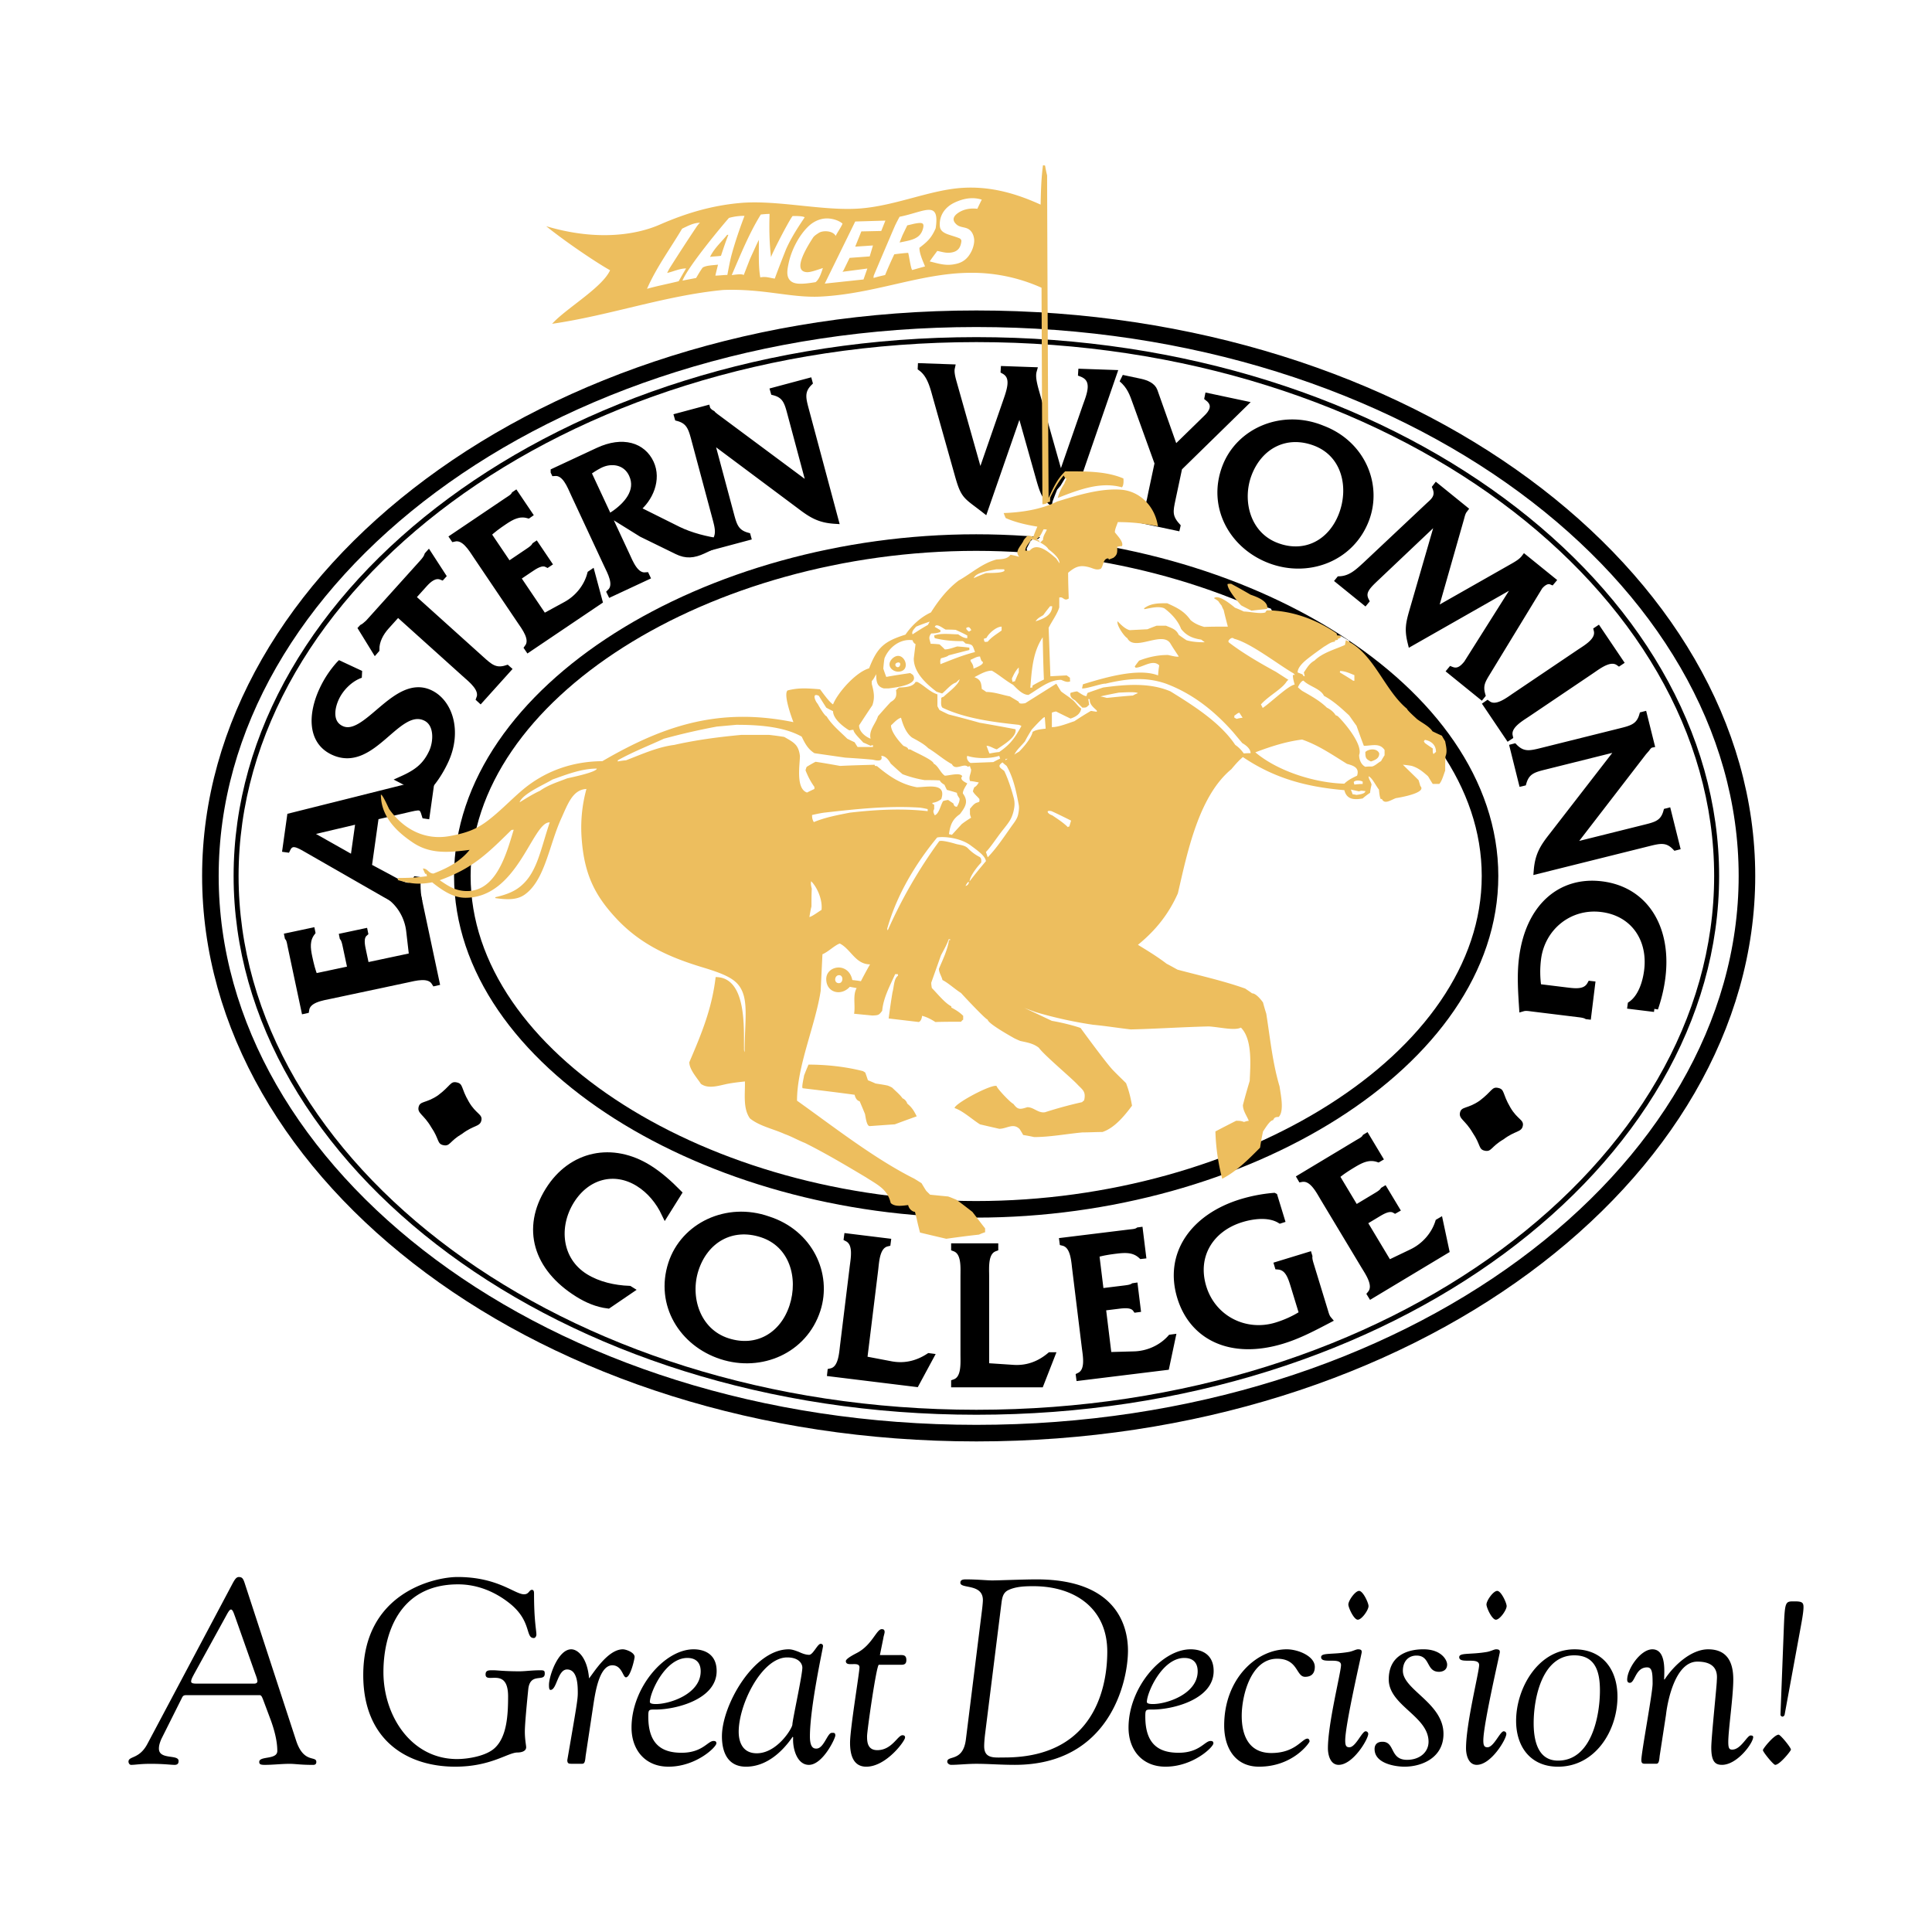
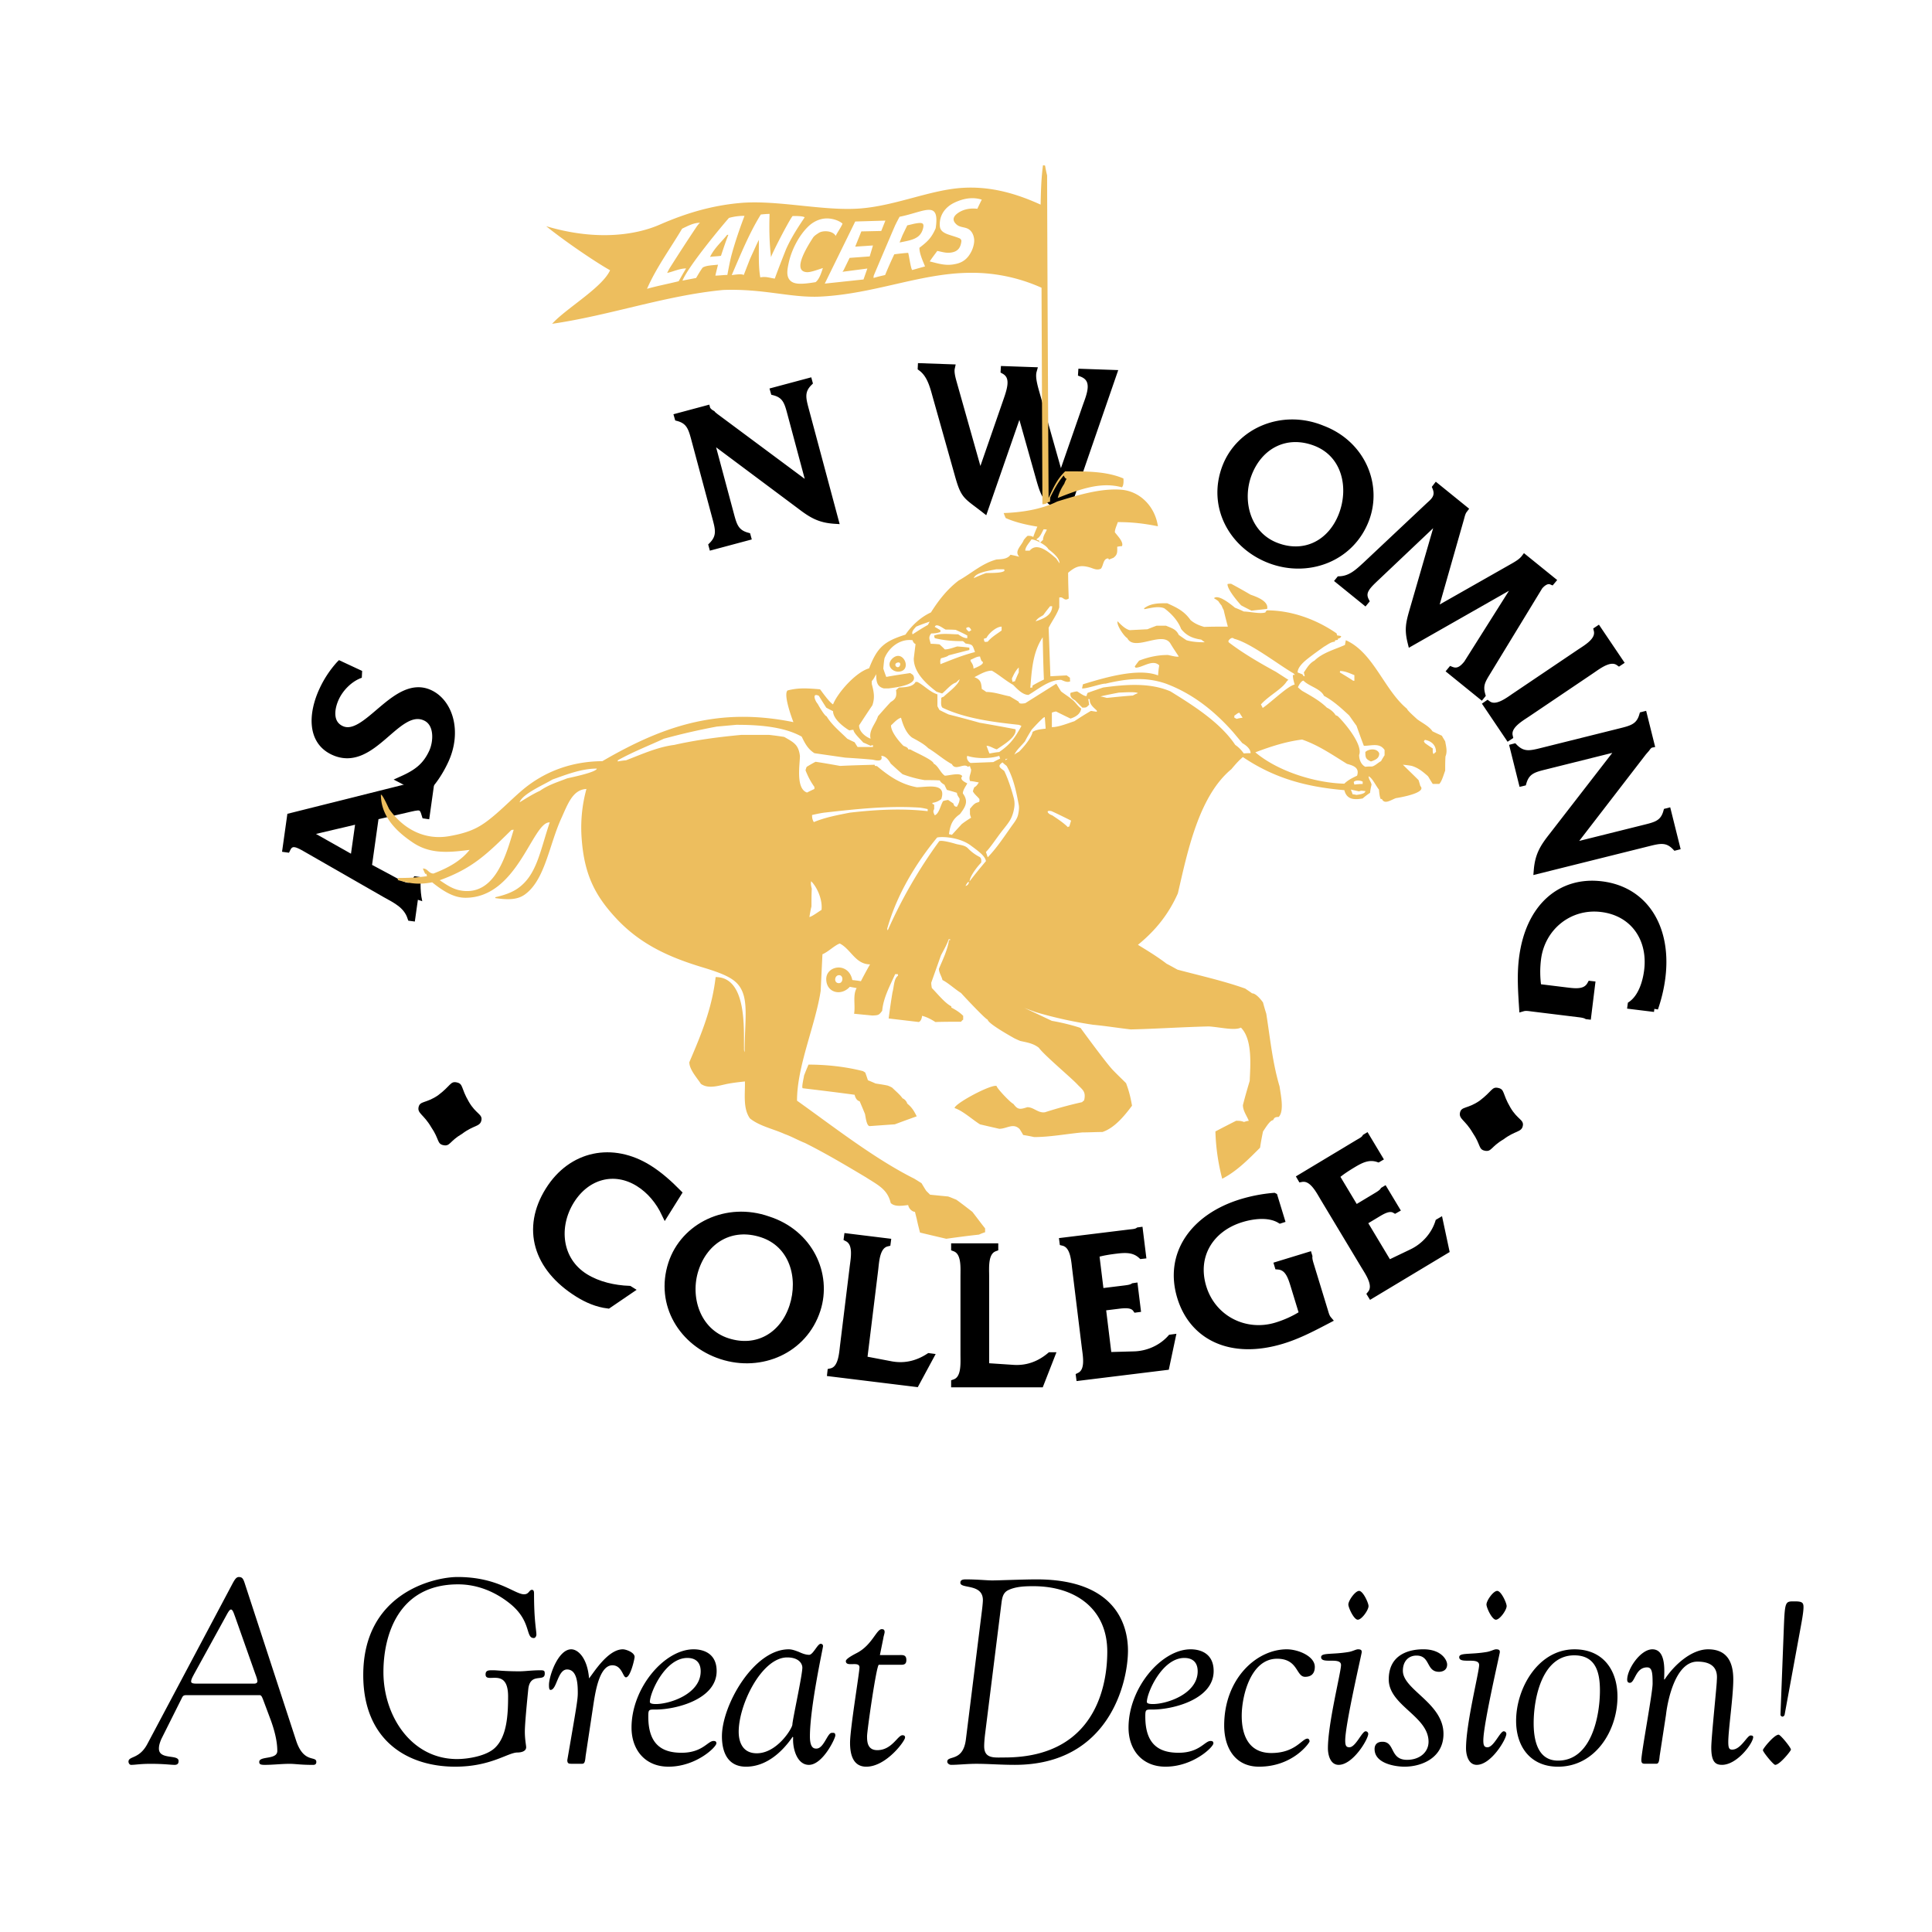
<svg xmlns="http://www.w3.org/2000/svg" width="2500" height="2500" viewBox="0 0 192.756 192.756">
  <path fill-rule="evenodd" clip-rule="evenodd" fill="#fff" d="M0 0h192.756v192.756H0V0z" />
  <path d="M46.128 87.393c0 18.371 24.592 33.262 51.266 33.262s51.266-14.891 51.266-33.262c0-18.369-24.592-33.261-51.266-33.261S46.128 69.023 46.128 87.393zm-25.137 0c0-29.76 33.208-55.591 76.421-55.591 43.215 0 76.881 25.831 76.881 55.591 0 29.761-33.666 55.591-76.881 55.591-43.213-.001-76.421-25.831-76.421-55.591z" fill-rule="evenodd" clip-rule="evenodd" fill="#fff" />
-   <path d="M46.128 87.393c0 18.371 24.592 33.262 51.266 33.262s51.266-14.891 51.266-33.262c0-18.369-24.592-33.261-51.266-33.261S46.128 69.023 46.128 87.393zm-25.137 0c0-29.76 33.208-55.591 76.421-55.591 43.215 0 76.881 25.831 76.881 55.591 0 29.761-33.666 55.591-76.881 55.591-43.213-.001-76.421-25.831-76.421-55.591z" fill="none" stroke="#000" stroke-width="1.653" stroke-miterlimit="2.613" />
-   <path d="M23.555 87.393c0-28.611 32.313-53.509 73.857-53.509 41.545 0 73.857 24.898 73.857 53.509s-32.312 53.509-73.857 53.509c-41.543-.001-73.857-24.898-73.857-53.509z" fill="none" stroke="#000" stroke-width=".496" stroke-miterlimit="2.613" />
-   <path d="M117.59 46.641l6.443-6.305-3.475-.738-.012.059c.998.772.338 1.627-.105 2.051l-3.244 3.169-2.074-5.855c-.17-.472-.736-.737-1.371-.873l-1.807-.384c.844.719 1.102 1.458 1.451 2.445l2.168 6-.625 2.938c-.197.932-.332 2.252-1.41 2.542l-.014.06 3.871.823.014-.06c-.857-.95-.73-1.545-.477-2.736l.667-3.136zM36.483 96.42l-.312-1.468c-.131-.615-.328-1.445.18-1.885l-.012-.059-2.104.447.012.06c.17.213.237.53.305.848l.502 2.362-3.691.785c-.254-.61-.422-1.301-.569-1.996-.194-.913-.288-1.744.296-2.511l-.012-.059-2.322.494.012.059c.194.229.227.574.298.913l1.35 6.351.06-.013c.162-1.093 1.636-1.281 2.549-1.476l7.481-1.59c.894-.189 2.337-.621 2.909.315l.06-.014-1.759-8.276-2.79-.34.013.06c1.083.807 1.792 2.087 1.951 3.422l.298 2.572-4.705.999zM41.076 59.6l1.222-1.357c.448-.498 1.067-1.032 1.771-.754l.041-.045-1.36-2.098-.04.045c-.086.278-.289.533-.52.789l-5.404 6.001c-.206.169-.383.364-.621.478l-.041.044 1.32 2.145.04-.046c-.017-.861.429-1.688 1.013-2.337l1.194-1.327 6.725 6.055c.679.611 1.861 1.511 1.469 2.523l.045.041 2.688-2.985-.046-.041c-1.187.378-1.761-.167-2.62-.94L41.076 59.6zM51.55 57.621l1.245-.839c.521-.352 1.216-.846 1.814-.539l.051-.034-1.203-1.783-.05.034c-.134.237-.403.419-.672.601l-2.001 1.35-2.112-3.129c.471-.464 1.048-.878 1.637-1.275.774-.522 1.509-.921 2.439-.666l.05-.035-1.328-1.967-.05.034c-.14.265-.448.424-.734.618l-5.383 3.63.034.05c1.073-.259 1.8 1.037 2.322 1.811l4.278 6.342c.51.757 1.451 1.935.797 2.815l.034.05 7.015-4.731-.729-2.714-.05.034c-.343 1.308-1.265 2.443-2.443 3.091l-2.272 1.239-2.689-3.987zM55.307 47.066l.026.055c1.101-.088 1.598 1.314 1.992 2.161l3.233 6.933c.387.828 1.149 2.128.365 2.897l.027.055 3.512-1.638-.026-.055c-1.092.106-1.607-1.288-2.002-2.134l-3.841-8.239c.388-.27.768-.515 1.181-.73 1.206-.63 2.707-.389 3.324.936.806 1.728-.586 3.206-1.954 4.113l2.9 1.803 3.539 1.731c.868.423 1.587.379 2.562-.075l1.692-.79c-1.357-.173-2.961-.589-4.18-1.185l-4.201-2.094c1.346-1.052 2.17-2.981 1.416-4.6-.78-1.673-2.723-2.335-5.188-1.186l-4.377 2.042z" fill-rule="evenodd" clip-rule="evenodd" stroke="#000" stroke-width=".736" stroke-miterlimit="2.613" />
  <path d="M70.817 43.699l9.008 6.725c1.162.887 1.942 1.371 3.46 1.468l-2.946-10.995c-.294-1.098-.504-1.882.357-2.743l-.016-.059-3.451.924.017.059c1.196.309 1.387 1.099 1.681 2.196l1.99 7.429-9.599-7.133-.379-.318a1.251 1.251 0 0 1-.426-.412l-.005-.019-2.862.767.017.059c1.176.314 1.386 1.099 1.68 2.196l2.096 7.82c.294 1.098.504 1.882-.372 2.768l.016.059 3.47-.929-.017-.061c-1.201-.329-1.392-1.118-1.686-2.215l-2.033-7.586zM131.912 42.815c-3.939-1.622-8.223.19-9.604 3.789-1.49 3.884.639 7.788 4.391 9.228 3.77 1.447 8.047-.128 9.529-3.993 1.311-3.409-.33-7.516-4.316-9.024zm-.654 1.313c2.992 1.15 3.729 4.496 2.666 7.263-1.084 2.821-3.729 4.219-6.607 3.113-2.973-1.141-3.801-4.589-2.783-7.241 1.097-2.86 3.786-4.261 6.724-3.135zM143.037 61.076l2.666-9.354c.084-.298.15-.637.355-.888l.012-.016-2.76-2.235-.037.048c.404.981-.279 1.472-.699 1.861l-6.25 5.88c-.814.749-1.535 1.445-2.67 1.492l-.039.048 2.57 2.082.039-.047c-.473-.931.199-1.537 1.104-2.395l6.389-6.053-2.762 9.538c-.338 1.19-.461 1.794-.156 3.032l10.848-6.175-5.256 8.328c-.434.536-.912.933-1.604.659l-.039.047 3.043 2.465.039-.048c-.273-.951-.008-1.442.498-2.259l5.229-8.584c.295-.363.773-.731 1.242-.535l.039-.046-2.729-2.209-.012.016c-.27.33-.635.557-1.029.786l-8.031 4.562zM151.213 69.451c-.758.51-1.934 1.451-2.805.814l-.049.034 2.154 3.197.051-.034c-.248-1.057 1.049-1.784 1.807-2.295l6.34-4.277c.758-.511 1.934-1.452 2.82-.826l.051-.034-2.156-3.196-.051.034c.26 1.074-1.047 1.784-1.82 2.306l-6.342 4.277zM161.801 74.499l-6.881 8.888c-.904 1.146-1.402 1.919-1.527 3.435l11.045-2.754c1.104-.274 1.891-.472 2.736.405l.059-.015-.863-3.464-.059.015c-.332 1.19-1.123 1.367-2.227 1.642l-7.461 1.86 7.299-9.473.326-.375c.121-.177.201-.28.418-.417l.02-.004-.717-2.875-.059.015c-.336 1.171-1.123 1.367-2.227 1.642l-7.854 1.959c-1.104.275-1.891.471-2.762-.42l-.059.015.869 3.485.059-.014c.35-1.196 1.143-1.372 2.244-1.647l7.621-1.903zM165.064 100.595c.35-1.02.6-2.053.73-3.12.598-4.874-1.678-8.649-6.008-9.18-4.047-.498-7.24 2.198-7.873 7.354-.201 1.631-.092 3.24.014 4.887.297-.086.615-.026.918.011l4.633.569c.301.036.623.076.854.207l.061.007.379-3.082-.062-.007c-.473.862-1.463.761-2.389.647l-2.9-.356a10.33 10.33 0 0 1-.039-2.847c.391-3.182 3.164-5.458 6.406-5.06 3.242.398 5.002 3.047 4.617 6.189-.15 1.229-.621 2.725-1.648 3.436l-.008.061 2.315.284z" fill-rule="evenodd" clip-rule="evenodd" stroke="#000" stroke-width=".736" stroke-miterlimit="2.613" />
  <path d="M67.626 119.03c-.882-.893-1.849-1.767-2.92-2.435-3.598-2.249-7.663-1.445-9.934 2.188-2.347 3.756-1.232 7.674 2.911 10.262.912.571 1.913 1 2.979 1.129l2.167-1.476-.053-.033c-1.5-.059-3.112-.407-4.429-1.23-2.703-1.688-3.021-5.084-1.409-7.665 1.59-2.545 4.382-3.265 6.805-1.751 1.159.724 2.041 1.812 2.621 3.028l1.262-2.017z" fill-rule="evenodd" clip-rule="evenodd" stroke="#000" stroke-width=".751" stroke-miterlimit="2.613" />
  <path d="M76.617 121.716c-4.101-1.441-8.367.633-9.582 4.372-1.311 4.035 1.067 7.899 4.965 9.164 3.917 1.273 8.191-.56 9.495-4.574 1.152-3.543-.738-7.639-4.878-8.962zm-.598 1.372c3.11 1.011 4.039 4.38 3.106 7.255-.954 2.932-3.573 4.496-6.564 3.524-3.091-1.005-4.118-4.472-3.223-7.228.965-2.972 3.629-4.542 6.681-3.551z" fill-rule="evenodd" clip-rule="evenodd" stroke="#000" stroke-width=".736" stroke-miterlimit="2.613" />
  <path d="M86.139 135.664l1.1-8.956c.112-.924.156-2.462 1.251-2.724l.008-.062-3.924-.482-.008.062c1 .519.692 2.003.577 2.948l-.95 7.745c-.114.924-.178 2.46-1.271 2.7l-.007.062 8.443 1.036 1.404-2.601-.062-.008c-1.133.736-2.403 1.061-3.79.807l-2.771-.527zM98.312 136.363v-9.023c0-.931-.145-2.463.91-2.856v-.062H95.27v.062c1.056.394.932 1.904.932 2.856v7.803c0 .931.125 2.463-.932 2.835v.062h8.508l1.076-2.753h-.062c-1.035.869-2.256 1.346-3.664 1.263l-2.816-.187zM109.945 130.405l1.52-.187c.637-.078 1.498-.204 1.898.351l.062-.008-.268-2.178-.062.009c-.23.152-.561.192-.889.233l-2.445.301-.469-3.821c.643-.205 1.359-.312 2.078-.401.945-.115 1.799-.138 2.525.523l.062-.007-.297-2.403-.061.008c-.25.176-.604.178-.953.221l-6.574.807.008.062c1.096.263 1.156 1.776 1.273 2.723l.949 7.743c.115.926.426 2.431-.578 2.929l.008.062 8.566-1.052.594-2.805-.061.008c-.918 1.03-2.281 1.636-3.652 1.679l-2.639.073-.595-4.87zM127.092 119.388a15.676 15.676 0 0 0-3.211.613c-4.789 1.465-7.363 5.151-6.062 9.406 1.217 3.978 5.053 5.835 10.119 4.286 1.604-.49 3.057-1.259 4.549-2.04-.203-.24-.281-.563-.371-.86l-1.391-4.552c-.092-.297-.188-.613-.162-.882l-.018-.06-3.029.927.018.06c1 .083 1.316 1.047 1.596 1.957l.871 2.85c-.812.53-1.727.939-2.637 1.218-3.127.956-6.398-.685-7.373-3.87-.975-3.187.764-5.926 3.852-6.869 1.207-.369 2.797-.552 3.887.11l.059-.019-.697-2.275zM136 121.911l1.312-.788c.549-.331 1.285-.796 1.877-.452l.055-.031-1.131-1.881-.053.032c-.15.233-.434.404-.717.575l-2.111 1.269-1.982-3.3c.502-.448 1.113-.838 1.734-1.212.816-.49 1.586-.856 2.52-.548l.053-.031-1.246-2.076-.053.032c-.156.263-.48.408-.781.589l-5.676 3.412.031.053c1.107-.207 1.779 1.152 2.268 1.969l4.02 6.687c.48.799 1.375 2.049.662 2.911l.033.054 7.396-4.445-.598-2.804-.053.031c-.418 1.314-1.418 2.422-2.654 3.02l-2.381 1.141-2.525-4.207z" fill-rule="evenodd" clip-rule="evenodd" stroke="#000" stroke-width=".751" stroke-miterlimit="2.613" />
  <path d="M41.762 110.456c-.136.635.511.721 1.261 2.006.819 1.197.569 1.656 1.206 1.791.685.146.593-.385 1.878-1.135 1.159-.88 1.784-.695 1.92-1.331.136-.637-.532-.626-1.244-1.852-.827-1.402-.537-1.801-1.222-1.946-.637-.136-.583.336-1.86 1.292-1.199.82-1.803.538-1.939 1.175zM145.664 111.007c-.135.637.512.723 1.262 2.008.82 1.197.568 1.656 1.205 1.79.686.146.594-.384 1.879-1.135 1.158-.879 1.783-.694 1.92-1.331.135-.636-.531-.625-1.244-1.851-.826-1.403-.537-1.802-1.223-1.948-.637-.135-.582.337-1.861 1.294-1.198.819-1.801.537-1.938 1.173zM41.989 87.573s-.128 1.167.14 2.341l-.842-.273.124-1.222.578-.846z" fill-rule="evenodd" clip-rule="evenodd" />
  <path d="M101.742 40.664l1.986 7.055c.598 2.112.742 2.015 2.562 3.358l4.766-13.802-3.121-.109-.004.061c1.562.603.836 2.222.432 3.365l-2.551 7.341-2.512-8.878c-.254-.902-.373-1.556-.232-2.059l-2.859-.1-.004.062c1.098.607.645 1.911.217 3.135l-2.643 7.623-2.692-9.535c-.107-.389-.288-1.025-.192-1.468l-2.96-.104-.003.061c.99.725 1.249 2.053 1.574 3.182l2.131 7.566c.597 2.112.784 1.977 2.583 3.38l3.522-10.134zM33.897 66.304a10.203 10.203 0 0 0-1.683 2.552c-1.046 2.243-1.269 5.027 1.048 6.108 3.899 1.817 6.333-4.749 9.202-3.411 1.288.6 1.175 2.473.687 3.521-.669 1.435-1.588 2.077-3.032 2.726l2.175 1.128c.875-.868 1.563-1.912 2.086-3.034 1.338-2.869.459-5.786-1.509-6.704-3.401-1.586-6.315 4.757-8.834 3.583-1.269-.592-1.056-2.104-.567-3.153.48-1.03 1.436-1.973 2.505-2.347l-2.078-.969z" fill-rule="evenodd" clip-rule="evenodd" stroke="#000" stroke-width=".736" stroke-miterlimit="2.613" />
-   <path d="M126.781 60.713l.297.491s-1.258.341-1.299.324c-.045-.017-.504-.23-.504-.23l.178-.781.756.025.572.171zM133.744 63.425l.83.478.303.888-2.82 1.442-.83-2.254 1.283-.492 1.234-.062zM102.807 53.987l.31-.277.432.082.31-.293.846-1.834.311-1.644.242-.629.213-.537.336-.391.439-.733.406-.417 5.377.775.342.49.156.748-6.72 2.093-.147 2.584 1.203 2.077-1.09.488-2.111-.603-1.1-.536-.13-.701.375-.742z" fill-rule="evenodd" clip-rule="evenodd" fill="#fff" />
  <path d="M37.433 81.427l2.985-.686c1.483-.345 1.727-.474 2.03.572l.061.009.579-4.12-.061-.008c-.744 1.063-1.919 1.267-3.129 1.568l-10.896 2.73-.446 3.176.059.008c.437-.922 1.227-.423 1.912-.039l7.907 4.533c1.083.603 2.16 1.103 2.579 2.351l.061.008.52-3.697-.061-.009c-.497.914-1.061.691-2.126.111l-2.686-1.442.712-5.065zm-1.569.375l-.557 3.958-4.784-2.701 5.341-1.257z" fill-rule="evenodd" clip-rule="evenodd" stroke="#000" stroke-width=".736" stroke-miterlimit="2.613" />
  <path d="M19.854 167.976c-.366 0-.784.025-.784-.21 0-.234.183-.522.287-.731l3.162-5.749c.157-.287.366-.705.523-.705.183 0 .287.392.418.731l2.012 5.696c.052.131.209.549.209.731 0 .131-.104.236-.313.236h-5.514v.001zm7.186 3.71c.497 1.385.627 2.352.627 3.005 0 .915-1.803.471-1.803 1.098 0 .239.156.292.549.292.836 0 1.672-.104 2.482-.104.549 0 1.098.104 2.195.104.157 0 .47.052.47-.292 0-.653-1.254.183-2.012-2.117l-5.122-15.678c-.157-.496-.261-.653-.601-.653-.235 0-.392.209-.653.706l-8.493 15.991c-.81 1.489-1.86 1.15-1.86 1.725 0 .104.079.318.266.318.418 0 .889-.104 1.934-.104 1.385 0 1.986.104 2.404.104.392 0 .392-.267.392-.396 0-.68-1.96-.078-1.96-1.228 0-.367.13-.68.235-.941l2.013-4.023c.104-.21.157-.366.444-.366h7.368c.184 0 .262.287.314.392l.811 2.167zm9.202-4.574c0 6.559 4.442 9.15 9.172 9.15 3.58 0 5.252-1.415 6.219-1.415.34 0 .862-.104.862-.522 0-.21-.131-.758-.131-1.568 0-.784.235-3.162.34-4.207.182-1.751 1.646-.68 1.646-1.567 0-.288-.053-.34-.444-.34-.862 0-1.489.104-2.09.104-1.542 0-2.195-.104-2.586-.104-.444 0-.784-.026-.784.418 0 .993 2.247-.81 2.247 2.195 0 1.881-.13 3.972-1.28 5.095-.836.837-2.691 1.15-3.815 1.15-4.547 0-7.343-4.286-7.343-8.676 0-3.605 1.438-8.754 7.448-8.754 1.881 0 3.632.705 5.095 1.855 2.274 1.776 1.595 3.502 2.457 3.502.183 0 .261-.235.261-.34 0-.444-.235-1.386-.235-4.051 0-.183 0-.418-.209-.418-.288 0-.288.444-.784.444-.94 0-2.613-1.725-6.637-1.725-2.354.002-9.409 1.596-9.409 9.774zm25.899-2.56c-1.516 0-2.953 2.404-3.371 2.9-.157-1.985-1.072-2.9-1.777-2.9-1.307 0-2.221 2.665-2.221 3.554 0 .313.026.497.157.497.627 0 .706-2.039 1.646-2.039 1.045 0 1.071 1.568 1.071 2.326 0 .68-.104 1.254-1.045 6.716 0 .396.209.365.523.365h.967c.261 0 .287-.287.339-.783l.81-5.357c.157-.94.549-3.684 1.855-3.684.967 0 1.045 1.201 1.358 1.201.444 0 .862-1.829.862-2.038.002-.445-.86-.758-1.174-.758zm.867 7.812c0 2.222 1.358 3.898 3.684 3.898 2.771 0 4.782-1.964 4.782-2.329 0-.184-.104-.236-.287-.236-.575 0-1.098 1.177-3.188 1.177-1.986 0-3.318-.862-3.318-3.606 0-.731.052-.706.731-.706 2.038 0 6.088-1.019 6.088-3.841 0-1.751-1.306-2.169-2.299-2.169-2.901 0-6.193 3.841-6.193 7.812zm5.566-6.95c.862 0 1.333.471 1.333 1.333 0 2.247-3.057 3.266-4.468 3.266-.418 0-.601-.078-.601-.209-.001-.914 1.515-4.39 3.736-4.39zm5.126 7.369c0-2.771 2.325-7.421 4.834-7.421 1.202 0 1.516.652 1.516 1.019 0 .758-.993 5.253-.993 5.671 0 .365-1.516 2.874-3.554 2.874-1.752 0-1.803-1.725-1.803-2.143zm-1.673.445c0 1.62.602 3.035 2.404 3.035 2.038 0 3.632-1.493 4.651-2.983l.052.053c-.078 1.071.366 2.748 1.568 2.748 1.385 0 2.639-2.644 2.639-2.932 0-.313-.183-.261-.366-.261-.418 0-.784 1.568-1.516 1.568-.183 0-.653.025-.653-1.203 0-2.952 1.307-8.832 1.307-9.015s-.13-.235-.235-.235c-.313 0-.758 1.098-1.15 1.098-.34 0-.679-.131-1.019-.287-.34-.131-.68-.262-1.02-.262-3.5 0-6.662 5.592-6.662 8.676zm15.761-8.102l.34-1.672c.026-.209.131-.496.131-.627 0-.262-.157-.287-.288-.287-.523 0-.967 1.594-2.482 2.378-.966.496-1.098.705-1.098.81 0 .653 1.359-.052 1.359.627 0 .523-.94 6.115-.94 7.526 0 1.097.261 2.382 1.62 2.382 1.985 0 3.867-2.565 3.867-2.905 0-.078 0-.234-.262-.234-.47 0-1.045 1.489-2.508 1.489-.993 0-1.02-.862-1.02-1.385 0-.549.94-7.134 1.176-7.134h2.013c.365 0 .731.053.731-.471 0-.548-.366-.497-.731-.497h-1.908zm12.103-4.99c.078-.574.105-1.202.705-1.489.758-.365 1.674-.392 2.51-.392 4.076 0 7.367 2.168 7.367 6.532 0 2.195-.469 10.557-10.242 10.557-1.02 0-2.039.157-2.039-1.124 0-.286.027-.705.105-1.332l1.594-12.752zm-3.528 13.431c-.288 2.246-1.855 1.541-1.855 2.194 0 .157.183.318.392.318.706 0 1.594-.104 2.509-.104 1.201 0 2.377.104 3.842.104 9.432 0 11.287-8.262 11.287-11.397 0-2.195-.914-7.107-9.119-7.107-1.307 0-3.789.104-4.416.104-.574 0-1.463-.104-2.665-.104-.445 0-.523.156-.523.34 0 .627 2.247.052 2.247 1.725 0 .13-.025.47-.078.914l-1.621 13.013zm16.231-1.203c0 2.222 1.359 3.898 3.686 3.898 2.77 0 4.781-1.964 4.781-2.329 0-.184-.104-.236-.287-.236-.576 0-1.098 1.177-3.188 1.177-1.986 0-3.318-.862-3.318-3.606 0-.731.051-.706.73-.706 2.039 0 6.088-1.019 6.088-3.841 0-1.751-1.305-2.169-2.299-2.169-2.9 0-6.193 3.841-6.193 7.812zm5.566-6.95c.863 0 1.332.471 1.332 1.333 0 2.247-3.057 3.266-4.467 3.266-.418 0-.602-.078-.602-.209.001-.914 1.516-4.39 3.737-4.39zm5.727 5.775c0-2.013.914-5.697 3.527-5.697 2.117 0 1.881 1.804 2.797 1.804.521 0 .967-.235.967-.993 0-1.071-1.674-1.751-2.797-1.751-3.031 0-6.244 2.953-6.244 7.604 0 2.194 1.07 4.106 3.475 4.106 3.424 0 5.043-2.408 5.043-2.513 0-.157-.078-.287-.209-.287-.549 0-1.201 1.437-3.605 1.437-2.222 0-2.954-1.723-2.954-3.71zm10.326 2.457c0-1.62 1.646-8.649 1.646-8.807 0-.13 0-.287-.367-.287-.209 0-.496.184-.914.262-1.672.287-2.77.052-2.77.522 0 .731 1.986-.053 1.986.784 0 .705-1.307 5.826-1.307 8.31 0 .652.234 1.65 1.07 1.65 1.438 0 2.953-2.565 2.953-3.088a.262.262 0 0 0-.262-.261c-.365 0-.992 1.594-1.619 1.594-.313 0-.416-.157-.416-.679zm2.326-13.406c0-.313-.549-1.516-.941-1.516s-1.072.968-1.072 1.358c0 .314.549 1.516.941 1.516s1.072-.966 1.072-1.358zm3.844 15.339c-1.75 0-1.176-1.803-2.455-1.803-.811 0-.785.653-.785.731 0 1.463 2.117 1.755 2.98 1.755 1.775 0 3.893-.919 3.893-3.271 0-3.083-4.051-4.39-4.051-6.298 0-.967.576-1.516 1.359-1.516 1.41 0 .941 1.62 2.248 1.62.262 0 .809-.104.809-.731 0-.418-.547-1.516-2.377-1.516-1.307 0-3.449.444-3.449 3.005 0 2.613 3.971 3.658 3.971 6.22-.001 1.046-.887 1.804-2.143 1.804zm7.609-1.933c0-1.62 1.646-8.649 1.646-8.807 0-.13 0-.287-.367-.287-.209 0-.496.184-.914.262-1.672.287-2.77.052-2.77.522 0 .731 1.986-.053 1.986.784 0 .705-1.307 5.826-1.307 8.31 0 .652.234 1.65 1.07 1.65 1.438 0 2.953-2.565 2.953-3.088a.262.262 0 0 0-.262-.261c-.365 0-.992 1.594-1.619 1.594-.31 0-.416-.157-.416-.679zm2.326-13.406c0-.313-.549-1.516-.941-1.516s-1.072.968-1.072 1.358c0 .314.549 1.516.941 1.516s1.072-.966 1.072-1.358zm5.125 16.023c3.711 0 5.932-3.584 5.932-6.981 0-2.69-1.463-4.729-4.285-4.729-3.633 0-5.828 3.894-5.828 7.134 0 2.612 1.463 4.576 4.181 4.576zm-2.429-4.342c0-2.482.836-6.768 4.051-6.768 2.115 0 2.561 1.646 2.561 3.501 0 2.535-.838 7.003-4.182 7.003-2.065 0-2.43-2.116-2.43-3.736zm19.916-4.364c0-1.776-.654-3.005-2.51-3.005-1.672 0-3.396 1.568-4.338 3.005h-.051c0-.653.262-3.005-1.176-3.005-1.176 0-2.51 1.96-2.51 3.031 0 .183.078.313.262.313.523 0 .549-1.542 1.725-1.542.496 0 .549.523.549 1.621 0 .939-1.123 6.846-1.123 7.63 0 .396.209.365.521.365h.967c.262 0 .287-.287.34-.783l.627-4.077c.184-1.619.994-5.33 3.137-5.33 2.273 0 1.934 1.62 1.934 1.959 0 .419-.549 5.618-.549 6.611 0 1.411.393 1.729 1.07 1.729 1.516 0 3.111-2.173 3.111-2.774 0-.13-.133-.157-.262-.157-.34 0-.967 1.411-1.83 1.411-.287 0-.393-.13-.393-.758.001-1.227.499-4.52.499-6.244zm4.183 8.523c.445 0 1.568-1.39 1.568-1.521 0-.209-1.045-1.489-1.229-1.489-.443 0-1.566 1.386-1.566 1.542.001.183 1.046 1.468 1.227 1.468zm2.483-13.41c.105-.601.34-1.75.34-2.325 0-.443-.131-.575-.861-.575-.941 0-.994-.077-1.098 2.562l-.34 8.779c0 .026.104.157.184.157.156 0 .234-.157.234-.209l1.541-8.389z" fill-rule="evenodd" clip-rule="evenodd" />
  <path d="M89.753 24.194l.288-.725.478-.987c.266-.047.599-.152.914-.201.559-.085.803-.05.659.511-.27 1.042-1.13 1.16-2.339 1.402zM70.84 25.632c.461-.922 1.091-1.43 1.711-2.205h.117c-.266.679-.501 1.387-.737 2.095-.382.059-.737.051-1.091.11zm21.921.45c.206-.324.516-.722.752-1.047.501.096.87.24 1.397.159.656-.1.931-.484 1.007-1.117.016-.13-.079-.254-.177-.296-.933-.392-1.922-.415-1.975-1.244-.067-1.058.536-1.886 1.474-2.326.964-.453 1.858-.559 2.713-.295-.146.295-.293.59-.441.915-.621-.077-1.278.012-1.83.353-.577.359-.763.793-.201 1.25.302.245.73.216 1.064.378.333.159.572.509.64.998.059.409-.094.927-.264 1.269-.304.608-.726 1.041-1.433 1.224-1.031.27-1.738.026-2.726-.221zm-5.606 1.652c0-.088 0-.177.03-.266a832.7 832.7 0 0 1 2.124-4.986c.148-.295.295-.589.443-.855 2.503-.5 4.03-1.725 3.6 1.151-.428.98-.828 1.334-1.623 1.946 0 .591.354 1.328.562 1.859-.443.119-.857.237-1.271.355-.146-.06-.323-1.447-.411-1.711-.473.029-.945.088-1.387.146a42.608 42.608 0 0 0-.915 2.067c-.384.087-.768.176-1.152.294zm-11.299-.059c-.212-1.134-.124-2.572-.148-3.746-.296.618-.59 1.268-.885 1.917l-.62 1.594c-.226-.148-.854-.03-1.198.005.892-2.054 1.726-4.144 2.902-6.043.265-.03.607-.06.873-.06-.047 1.471-.024 2.878.147 4.335-.051-.108 1.787-3.693 2.153-4.126.236 0 1.052-.011 1.2.136-.709 1.064-1.337 2.016-1.858 3.186-.384.974-.768 1.948-1.122 2.922-.475-.056-.861-.237-1.444-.12zM68.089 28c.605-1.472 3.922-5.441 4.639-6.258a5.618 5.618 0 0 1 1.551-.207c-.501 1.328-.99 2.748-1.345 4.104-.147.62-.248 1.172-.367 1.793-.413 0-.814.066-1.196.066.088-.383.178-.738.266-1.092-.443.06-1.18.06-1.535.295-.236.324-.442.678-.649 1.033-.443.089-.952.178-1.364.266zm12.546-5.398c.446-.434 1.045-.758 1.716-.804.591-.04 1.305.164 1.706.509-.09.294-.577.973-.679 1.238-.265-.53-1.271-.594-1.711-.294-.209.143-.424.262-.56.472-1.254 1.934-1.74 3.322-.652 3.428.362.035.901-.163 1.644-.41-.148.442-.342 1.112-.726 1.408-1.496.249-2.292.254-2.656-.312-.261-.406-.166-.981-.022-1.637.264-1.215.981-2.67 1.94-3.598zm1.652 5.693l3.039-6.195 3.009-.089-.412 1.033-1.987.044-.611 1.521 1.771-.119-.325 1.092-2.006.147-.589 1.21-.119.177 2.479-.325-.384 1.092-3.865.412zm-17.732.521c.895-2.078 2.348-4.053 3.498-6 .56-.265 1.138-.59 1.788-.59-.118.087-.24.256-.329.375a192.372 192.372 0 0 0-2.685 4.13c-.09.147-.177.325-.266.501.619-.134 1.243-.45 1.892-.45-.236.382-.505.863-.742 1.276-1.06.266-2.124.463-3.156.758zm39.447 21.49l-.088-21.598a16.935 16.935 0 0 0-7.387-1.486c-4.808.095-9.325 2.092-14.63 2.367-2.976.154-5.668-.805-9.743-.659-5.793.554-11.278 2.535-17.069 3.376 1.375-1.527 4.981-3.588 5.783-5.341-1.483-.833-4.495-2.881-6.374-4.396 5.208 1.551 9.135.801 11.313-.15 2.829-1.236 5.377-1.929 8.048-2.167 3.657-.328 8.265.819 11.905.552 3.594-.262 7.1-1.89 10.333-2.065 2.22-.121 4.646.268 7.729 1.677.029-1.297.061-2.625.236-3.924.059 0 .117 0 .207.03.059.324.119.649.205.973.031 10.711.09 21.449.148 32.189.469-.987.801-1.831 1.652-2.656 1.895 0 4.047-.048 5.812.708.029.265.029.708-.148.884-2.043-.569-4.094.144-6.402 1.063.148-.56.354-.973.65-1.416.059-.177.146-.355.236-.501-.148 0-.236-.236-.295-.324-.562.648-.945 1.387-1.33 2.153-.029.147-.029.295-.029.472-.295.001-.278.239-.762.239zm-.178 3.805c-.059-.03-.117-.06-.146-.06v-.118c-.09-.03-.178-.06-.236-.06v-.116c.324-.148.502-.62.678-.945.09 0 .207 0 .324.029-.146.355-.383.621-.383 1.033a.953.953 0 0 0-.237.237zm1.889 2.094c-.119-.175-.236-.325-.324-.472-.65-.562-1.889-1.711-2.654-.797h-.443c0-.384.412-.796.619-1.121.412 0 1.504.59 1.682.973.382.296 1.12.857 1.12 1.417zm-8.555 1.476c.176-.591 1.709-.768 2.24-.884h.797c0 .029 0 .088.029.146-.266.266-1.475.207-1.857.237a14.1 14.1 0 0 0-1.209.501zm27.703 3.246c-.355-.178-.709-.354-1.033-.532-.203-.219-1.395-1.569-1.357-2.124.119-.03.236-.03.354-.03a61.2 61.2 0 0 1 1.947 1.092c.502.177 1.83.62 1.652 1.416-.529.059-1.063.118-1.563.178zm-21.539 1.061c.207-.325.443-.414.768-.62.207-.294.443-.59.678-.885h.207c0 .916-.914 1.269-1.653 1.505zm-6.638 1.032c-.265-.176-.472-.442 0-.442.091.089.207.176.207.325a.5.5 0 0 0-.207.117zm-5.634.267c-.141-.28.178-.558.353-.767a18.76 18.76 0 0 1 1.358-.502c-.059.088-.118.206-.178.325-.53.294-1.032.619-1.533.944zm7.317.766c-.061-.029-.117-.029-.148-.029-.027-.118-.059-.207-.059-.295l.266-.088c.207-.442.973-1.121 1.506-1.121v.383c-.475.354-1.004.649-1.389 1.121-.059 0-.117 0-.176.029zm-4.544 2.213c0-.236-.06-.325.06-.59.207-.059.62-.147.766-.295.68-.177 1.357-.354 2.064-.531v-.235c-.411-.059-.825-.09-1.208-.119-.414.119-.827.295-1.24.295-.176-.176-.354-.354-.531-.502a8.725 8.725 0 0 0-.883-.058c-.089-.443-.267-.621.058-1.033.324 0 .618-.03.915-.147v-.177c-.208-.12-.384-.237-.562-.326.147-.443.857.178 1.092.266.324 0 .649 0 1.003.029.384.176.768.354 1.149.561v.266c-.352 0-.647-.208-.912-.383-.708 0-1.711-.148-2.39.118 0 .089.029.177.058.266.974.236 1.83.296 2.804.296.089.058.177.146.266.235.737.117.679.117.944.855-1.181.294-2.332.766-3.453 1.209zm-4.485 0c.038-.151.354-.236.442-.118.074.097.024.271-.059.354-.165.165-.437-.016-.383-.236zm7.789.443c0-.355-.148-.502-.294-.768v-.118c.326-.118.589-.324.945-.324.029.147.088.295.146.442.531.266-.59.679-.797.768zm-7.537-1.272c.426-.01.754.433.778.852.021.349-.168.68-.685.722-.442.035-.933-.288-.938-.719-.005-.404.45-.847.845-.855zm45.42 2.481c-.441-.294-.885-.56-1.328-.826 0-.059 0-.118.031-.147.471 0 .973.236 1.414.414v.56l-.117-.001zm-33.989.119c-.029-.119-.059-.237-.059-.354.207-.442.354-.767.68-1.091v.5c-.148.297-.266.59-.385.885a.554.554 0 0 0-.236.06zm1.772.589c.146-1.741.234-3.541 1.238-5.045.029 1.387.059 2.804.119 4.219-.385.177-.768.385-1.123.59-.027.059-.027.118-.027.207-.09 0-.148 0-.207.029zm7.641 1.004c-.234-.06-.441-.118-.648-.147.619-.148 1.238-.266 1.857-.385.295 0 1.713-.115 1.889.06-.176.06-.354.147-.502.235-.885.06-1.743.149-2.596.237zm15.546 1.002c-.057-.117-.117-.235-.176-.353.783-.873 2.043-1.497 2.537-2.242a.704.704 0 0 1 .207-.207l-1.238-.797c-1.564-.855-3.305-1.858-4.721-2.95-.029-.059-.029-.117-.029-.148.117-.176.354-.412.561-.206 1.652.413 4.361 2.542 5.93 3.452l.146.148c-.088 0-.146 0-.207.03 0 .324.09.618.178.942-.65.101-2.389 1.801-3.188 2.331zm-2.595 1.092c-.086-.059-.176-.089-.234-.119V71.4c.207-.118.266-.236.5-.296.09.148.207.324.326.5-.207.031-.415.062-.592.12zm-37.823 2.803a9.5 9.5 0 0 1-.296-.473 15.513 15.513 0 0 1-.737-.354c-.708-.708-1.533-1.357-2.065-2.242-.177 0-.797-1.062-.885-1.24-.236-.236-.619-1.15.117-.797.237.384.473.768.74 1.181.205.118.441.235.678.354 0 .767 1.032 1.564 1.623 1.919.118-.03.266-.06.413-.06 0 .324.767 1.003.973 1.268.237.089.473.207.737.325a.562.562 0 0 1 .237-.059v.177l-1.535.001zm13.159.649c-.119-.266-.207-.53-.295-.767.354 0 .678.267 1.031.354.475-.354 2.037-1.209 1.859-2.007a186.38 186.38 0 0 0-3.57-.647 114.364 114.364 0 0 0-3.097-.827c-.325-.147-.619-.296-.915-.444-.087-.147-.146-.265-.207-.381v-1.181c-.766-.237-1.355-.916-2.005-1.24h-.178c-.266.531-1.15.531-1.652.56a2.51 2.51 0 0 0-.294.266c.087.62-.03.885-.532 1.181-.442.472-.855.943-1.269 1.416-.236.766-.943 1.387-.738 2.242-.531-.206-1.15-.708-1.15-1.328.442-.678.886-1.356 1.327-2.006.266-.767.148-1.356-.059-2.125v-.295c.207-.207.295-.443.443-.678 0 .707.059 1.238.768 1.415h.472c.561-.088 3.098-.324 2.418-1.356-.088-.059-.177-.12-.266-.177-.796.118-1.592.237-2.389.384-.119-.295-.207-.562-.296-.826.03-.355.06-.708.119-1.033.442-1.091 1.563-1.977 2.803-1.8.028.148.147.325.294.383-.058.474-.118.945-.176 1.446 0 1.417 1.268 2.538 2.271 3.306.176.058.354.118.561.176.413-.324.885-.944 1.387-1.091.118-.119.236-.235.354-.325-.088.561-1.21 1.357-1.593 1.741-.089.03-.177.058-.236.118 0 .295-.088.767.118.974 2.272 1.091 5.132 1.445 7.613 1.711.088.03.176.059.264.118-.697 1.279-1.135 1.842-2.213 2.596-.322.029-.648.088-.972.147zm44.314.059c-.117-.118-.088-.384-.088-.56-.266-.178-.531-.355-.768-.532a.602.602 0 0 1-.117-.177c.029-.058.059-.118.117-.146.648.118 1.092.53 1.092 1.208a.784.784 0 0 0-.236.207zm-41.836.059c.236-.501.707-.886 1.062-1.328.205-.413.441-.797.678-1.18.354-.384.707-.767 1.092-1.121a.477.477 0 0 1 .207-.119l.088 1.15c-.441.059-.943.089-1.299.325-.146.649-.885 1.505-1.357 1.975-.176.091-.322.18-.471.298zm-.885.561v-.119c.059-.031.148-.031.234-.031a.692.692 0 0 0-.234.15zm36.467.118c-.502-.237-.561-.354-.561-.945.352-.353 1.209-.383 1.387.147 0 .503-.414.65-.826.798zm-39.948.147c-.236-.118-.442-.442-.327-.708.916.293 2.244.293 3.188 0 .031.089.061.177.09.266-.236.119-.473.235-.68.354-.766.03-1.534.058-2.271.088zm39.388.383c-.414-.206-.621-.707-.621-1.179.414-1.033-1.504-3.275-2.123-3.865-.088-.059-.178-.088-.238-.117-.146-.296-.588-.621-.855-.738-.678-.679-1.65-1.211-2.477-1.683-.146-.117-.295-.236-.414-.354.061-.146.312-.641.553-.661.553.57 1.719.8 2.045 1.516.945.502 1.74 1.241 2.508 1.948.236.324.471.678.738 1.032.234.649.471 1.328.736 2.006.797 0 1.564-.325 2.066.414v.531a8.927 8.927 0 0 0-.355.59c-.295.146-.561.443-.885.53-.237.001-.473.001-.678.03zm-10.977-1.445c1.564-.589 3.045-1.069 4.666-1.275 1.633.563 3.025 1.526 4.48 2.427.648.177 1.268.382 1.004 1.18-.502.237-.916.443-1.27.796-2.788-.067-6.552-1.166-8.88-3.128zm9.883 3.216c-.029-.089-.059-.179-.059-.266.207-.207.65-.147.887-.028v.235c-.297 0-.56.03-.828.059zm.209 1.033c-.148-.03-.268-.059-.385-.059a6.612 6.612 0 0 0-.178-.472c.266.058.531.118.826.177.266-.119.326-.03.621-.03.001.295-.677.354-.884.384zm-83.497.738c.287-.86 2.561-1.817 3.274-2.272 1.417-.501 2.893-1.091 4.426-1.091 0 .354-2.567.884-2.951.973-.938.367-1.89.65-2.715 1.24-.706.323-1.355.737-2.034 1.15zm41.423 1.297c-.117-.235-.207-.383-.058-.619v-.442l-.177-.088v-.09c.354-.058.621-.176.885-.382.56-1.683-1.416-1.181-2.449-1.181-1.593-.294-2.745-1.091-3.953-2.095-.089-.03-.148-.03-.208-.03-.03-.058-.03-.087-.03-.117-1.151.03-2.301.059-3.452.117-.825-.146-1.652-.295-2.449-.413-.295.148-.589.326-.884.501-.06.119-.089.237-.119.354.236.59.502 1.122.886 1.652v.207c-.265.118-.501.236-.737.354-1.15-.383-.708-2.831-.708-3.658-.147-1.121-.59-1.328-1.563-1.888a30.927 30.927 0 0 0-1.535-.207h-2.714c-2.243.207-4.514.502-6.727 1.003-1.651.207-3.275.945-4.809 1.535a6.69 6.69 0 0 0-.827.118v-.118c1.475-.827 3.07-1.447 4.603-2.154a65.457 65.457 0 0 1 5.281-1.21l1.947-.177c2.065 0 4.691.147 6.521 1.181.325.678.619 1.239 1.269 1.651 1.004.148 2.035.295 3.068.442.914.06 1.829.117 2.773.208.354.088 1.032.235.827-.384.441 0 .737.413.943.768.383.354.768.708 1.181 1.062.707.266 1.475.472 2.212.591.502 0 1.002 0 1.504.029.089.207.295.324.472.442.06.148.149.325.236.502.326.089.648.177 1.003.295 0 .237.177.413.266.59 0 .295-.118.531-.266.797-.235 0-.296-.118-.355-.325a81.087 81.087 0 0 1-.528-.354c-.178.03-.356.06-.502.119-.266.442-.384 1.238-.827 1.414zm-12.066.679c-.148-.237-.177-.443-.177-.708.382-.088.798-.178 1.209-.236 3.156-.354 6.344-.708 9.53-.501.266.029.531.088.796.147v.207c-2.538-.296-5.222-.147-7.759.147-1.21.236-2.479.472-3.599.944zm25.343.502c-.441-.443-1.033-.827-1.564-1.182-.412-.117-.736-.56-.059-.412.648.295 1.299.62 1.947.943-.059.178-.115.383-.178.59a.225.225 0 0 0-.146.061zm-11.565.766c-.119-.028-.207-.059-.296-.059.119-.885.325-1.475 1.092-2.005.561-.738.884-1.269.295-2.066 0-.354.296-.708.44-1.003-.175-.088-.824-.383-.5-.708-.207-.413-1.328-.059-1.741-.059-.442-.295-.649-.975-1.12-1.209 0-.354-2.036-1.21-2.272-1.387-.088-.03-.176-.03-.265-.03 0-.207-.354-.294-.473-.354-.443-.442-1.239-1.387-1.239-2.036.324-.295.619-.649 1.002-.768.177.68.501 1.535 1.092 1.978.531.295 1.181.619 1.621 1.062.828.501 1.536 1.151 2.362 1.594.354.707 1.18-.149 1.593.264.06-.029.117-.059.208-.059.028.09.058.207.116.326 0 .441-.265.678-.116 1.149.293.029.588.088.885.148-.119.177-.238.383-.445.472a1.787 1.787 0 0 0-.146.414c.146.295.443.502.65.767 0 .298.045.267-.264.364-.279.088-.49.393-.68.61v.531c.028.117.058.236.116.354-.324.206-.648.414-.943.648l-.972 1.062zm3.569 2.242l-.176-.53c.406-.407.918-1.179 1.41-1.837.436-.58.861-1.041 1.098-1.526.17-.354.275-.751.324-1.121.043-.323.016-.63-.059-.915-.225-.847-.561-1.888-.945-2.684-.412-.326-.738-.473-.176-.856.117.118.266.236.412.353.68 1.181.967 2.58 1.211 3.895.053.292.006.627-.061.944-.092.449-.404.82-.67 1.194-.936 1.338-1.579 2.279-2.368 3.083zm-2.212 2.863c.059-.147.147-.265.236-.383h.117c-.058.206-.146.324-.353.383zm-52.462-.574c3.269-1.18 4.7-2.593 7.144-5.002.06-.03.148-.03.237-.03-.714 2.338-1.762 6.435-5.026 6.093-.966-.1-1.58-.544-2.355-1.061zm36.884 3.671c.059-.354.118-.708.207-1.062 0-.589 0-1.18.03-1.77-.06-.236-.119-.5-.06-.738.648.65 1.15 1.918 1.032 2.861-.266.149-.914.65-1.209.709zm7.819 1.329c-.03-.061-.06-.118-.06-.148.93-3.325 2.797-6.458 4.986-9.116.544-.125 2.273-.013 3.36.801.741.553 1.434 1.034 1.508 1.56a52.819 52.819 0 0 0-1.624 2.006c0-.472.768-1.476 1.151-1.858.029-.197.029-.471-.176-.576a4.338 4.338 0 0 1-1.133-.84c-.318-.34-.81-.332-1.247-.46-.831-.246-1.612-.393-1.663-.22a48.19 48.19 0 0 0-5.102 8.851zm-4.835 4.471c.215.008.318.215.306.416-.014.201-.14.397-.379.382-.254-.017-.357-.22-.335-.417.019-.198.165-.391.408-.381zm3.034 15.06c-.324 0-.413-.974-.472-1.209-.178-.444-.354-.855-.531-1.27-.294-.058-.443-.383-.503-.648-1.74-.236-3.45-.443-5.163-.649-.176 0 .118-1.151.118-1.268.147-.384.295-.739.443-1.092 1.799 0 3.688.205 5.428.648.059.03.147.088.235.146.09.236.179.502.267.768.236.089.501.206.767.324.384.06.797.118 1.21.207.146.059.294.118.442.207.324.324.767.679 1.033 1.062a.848.848 0 0 1 .472.53c.472.383.678.738.944 1.269-.738.265-1.474.531-2.183.798-.854.058-1.68.118-2.507.177zm7.642 11.241c-.886-.207-1.77-.413-2.625-.62-.118-.471-.236-.915-.325-1.357l-.177-.707c-.325-.031-.62-.354-.678-.679-.561.059-1.328.206-1.742-.207-.325-1.386-1.298-1.8-2.479-2.567-1.976-1.18-4.012-2.39-6.077-3.422-.68-.266-1.357-.658-2.036-.895-1.092-.5-2.509-.787-3.452-1.555-.719-1.005-.468-2.484-.501-3.688-.532.059-1.063.117-1.564.206-.885.148-2.035.62-2.833.03-.354-.562-1.151-1.416-1.151-2.154 1.244-2.898 2.259-5.372 2.627-8.496 3.151 0 2.792 5.271 2.832 7.051 0 .177-.015.259.06.442 0-3.158.445-5.226-.529-6.592-.584-.819-1.717-1.282-3.665-1.871-3.359-1.014-6.226-2.304-8.649-4.918-2.014-2.176-3.13-4.235-3.407-7.807a14.584 14.584 0 0 1 .466-5.07c-1.372.067-1.856 1.495-2.514 2.946-1.222 2.693-1.624 6.152-3.644 7.592-.694.495-1.595.55-2.931.349v-.089c.927-.206 1.681-.485 2.257-.892 1.883-1.329 2.197-3.693 3.172-6.572-.888-.044-1.704 1.948-3 3.894-1.217 1.828-2.857 3.614-5.38 3.627-1.026.006-2.015-.463-3.349-1.54-1.307.237-2.142.151-3.436-.229 0-.088.029-.148.059-.207 1.033 0 1.841-.041 2.862-.177-.029-.089-.058-.178-.058-.237h-.119a4.15 4.15 0 0 1-.235-.53c.5 0 .561.501 1.062.501 1.356-.53 2.656-1.179 3.599-2.359-1.998.249-3.881.46-5.646-.72-1.669-1.115-3.206-2.628-3.206-4.797.176 0 .679 1.151.826 1.445 1.399 1.978 3.526 3.135 5.988 2.703 1.838-.324 2.795-.752 3.832-1.535 1.214-.917 2.241-2.012 3.386-2.993 2.349-2.017 5.147-2.934 8.066-2.954 6.157-3.587 11.685-5.393 19.06-3.895-.222-.574-1.001-2.747-.59-3.157 1.111-.302 2.102-.21 3.247-.118.28.361.929 1.294 1.297 1.505.472-1.182 2.279-3.223 3.599-3.599.827-2.146 1.548-2.698 3.629-3.363.565-.838 1.465-1.724 2.539-2.213.786-1.246 1.646-2.33 2.772-3.188 1.269-.708 2.33-1.711 3.775-2.094.473-.03 1.092-.03 1.389-.473.295.06.59.118.885.206-.561-.559.236-1.12.441-1.682.119-.147.236-.294.383-.412.209 0 .385 0 .562.118.117-.355.266-.708.412-1.033-1.061-.177-2.152-.413-3.156-.855-.09-.178-.148-.354-.207-.502 1.77-.06 3.748-.355 5.34-1.151 1.938-.594 4.24-1.328 6.348-1.18 1.865.131 3.4 1.616 3.703 3.652-1.4-.281-2.58-.417-4.002-.417-.088.295-.295.689-.295 1.014.207.295.914.974.707 1.387-.176 0-.322.03-.471.058 0 .502.059.779-.383 1.104l-.443.176c-.029-.058-.059-.088-.059-.118-.531 0-.473.698-.738 1.023-.354.176-.68.029-1.004-.089-.963-.298-1.451-.205-2.271.501 0 .856.029 1.71.061 2.566-.486.322-.527-.229-.945-.091v.976c-.207.679-.738 1.387-1.062 2.036.061 1.594.117 3.214.176 4.838.531-.029 1.064-.059 1.625-.086.088.058.207.146.326.235 0 .117 0 .236.027.353-.295.148-.619-.029-.914-.146-1.211 0-2.242.913-3.246 1.504-.59 0-1.121-.591-1.535-1.002-.781-.44-1.379-.991-2.123-1.417-.619 0-1.211.383-1.742.649.621.235.68.531.738 1.179.148.09.297.178.443.296.795 0 1.594.294 2.359.443.295.178.592.354.887.53 0 .266.441.178.648.148l3.098-1.947c.146.236.295.5.473.769.379.302.846.574 1.217.91.289.261.48.594.789.799-.059.561-.59.855-1.062 1.003-.502-.236-.973-.472-1.447-.708-.145.03-.293.059-.412.118v1.446c.68 0 1.594-.383 2.242-.59a31.013 31.013 0 0 1 1.652-1.033c.178.03.383.059.59.089v-.119c-.266-.266-.531-.44-.678-.825-.029-.119-.029-.207-.029-.295-.059-.03-.117-.03-.148-.03.031.177.061.354.09.56-.285.284-.266.296-.68.296l-.738-.738c-.295-.148-.531-.383-.441-.737.207-.06.414-.118.648-.146.238.115.648.47.945.47.029-.119.059-.236.117-.324a92.625 92.625 0 0 1 1.535-.532c2.193-.299 4.631-.516 6.727.386 2.27 1.406 4.965 3.096 6.461 5.338.383.266.619.531.855.855.207-.029.443-.029.678-.029 0-.442-.471-.796-.826-1.003-.324-.383-.619-.738-.914-1.091-1.881-2.127-4.049-3.846-6.697-4.839-2.08-.723-3.975-.489-6.047 0-.318-.045-1.947.535-2.332.471a7.46 7.46 0 0 1 .09-.412c1.953-.593 5.463-1.68 7.492-.884.029-.356.059-.68.117-1.004-.648-.65-1.68.235-2.359.235a.352.352 0 0 0-.088-.117c.148-.207.295-.414.443-.591.914-.354 1.857-.561 2.861-.561.205.03.914.237 1.092.148-.295-.442-.59-.884-.855-1.327-.826-1.239-3.6.885-4.279-.502-.264-.118-1.09-1.268-.973-1.682.295.295.738.766 1.209.886l1.771-.089c.293-.118.59-.237.914-.354h.943c.621.265 1.004.354 1.27.914.236.177.5.354.766.531.592.177 1.211.207 1.83.207-.119-.088-.236-.177-.354-.266-.826-.118-1.477-.383-2.006-1.062-.324-.854-1.004-1.563-1.684-2.064-.6-.241-1.359-.02-1.977.088-.029-.029-.029-.059-.029-.088.688-.517 1.469-.501 2.301-.501.975.442 1.684.767 2.332 1.681.412.354.855.532 1.357.679.768-.029 1.562-.029 2.361-.029-.148-.561-.297-1.121-.414-1.653a2.98 2.98 0 0 1-.207-.442c-.117-.147-.236-.295-.324-.442-.146-.119-.295-.207-.441-.296.441-.442 1.77.679 2.094.944.295.119.59.236.885.383.561 0 1.623.266 2.154.09.029-.09.088-.148.146-.207 2.479 0 4.957.914 6.963 2.302 0 .058.031.118.061.206.115 0 .234.03.383.058 0 .178-.207.237-.324.266v.119a.83.83 0 0 0-.295.059v.118c-.385 0-.768.325-1.092.501-.504.359-1.008.719-1.494 1.095-.434.332-1.133.908-1.133 1.472.148.06.324.117.502.207.031.09.088.176.207.176-.029-.146-.059-.266-.088-.383.322-.472.561-.915 1.061-1.18.799-.797 2.064-1.121 3.039-1.563.031-.177.061-.325.09-.473 2.768 1.23 3.812 4.956 6.107 6.845 0 .147.885.914 1.002 1.032.473.356 1.209.709 1.535 1.21.295.148.619.295.941.442.09.178.209.355.326.561.088.502.236 1.003.029 1.506-.029.472-.029.942-.029 1.416-.148.383-.326 1.062-.59 1.328h-.648c-.178-.266-.326-.532-.473-.767-.502-.442-.945-.826-1.623-1.034-.295-.058-.59-.087-.885-.117.502.501 1.033 1.002 1.562 1.535.061.176.119.383.178.59.709.708-2.242 1.18-2.447 1.21-.531.206-1.121.648-1.387.088h-.119c-.117-.236-.146-.65-.178-.944-.295-.354-.648-1.15-1.031-1.328 0 .295.236.532.295.826-.059.265-.119.531-.148.826a6.73 6.73 0 0 0-.736.561c-.797.147-1.594.147-1.83-.826-3.775-.325-6.945-1.161-10.125-3.303-.326.284-.557.502-1.145 1.208-3.287 2.719-4.4 8.362-5.34 12.392-.924 2.078-2.227 3.704-3.984 5.133.984.602 1.949 1.187 2.863 1.889.354.177.707.384 1.09.59 2.213.59 4.604 1.121 6.756 1.888.207.148.443.295.68.473.383 0 .885.619 1.092.915.088.354.205.737.324 1.12.383 2.42.621 4.897 1.328 7.259.088.708.5 2.449-.09 3.038-.383 0-.441.089-.561.325-.324 0-.826.886-1.002 1.121a26.762 26.762 0 0 0-.295 1.623c-1.15 1.15-2.332 2.36-3.777 3.098a20.935 20.935 0 0 1-.678-4.721c.678-.354 1.357-.707 2.064-1.062.324 0 .473 0 .797.119.146-.061.295-.089.471-.119-.205-.502-.588-1.003-.588-1.563.207-.825.441-1.622.678-2.419.059-1.505.303-4.134-.877-5.314-.645.325-2.076-.048-3.205-.118-2.596.06-5.193.239-7.789.299-1.27-.147-2.508-.347-3.746-.464a41.745 41.745 0 0 1-5.684-1.247c-.412-.148-.826-.295-1.209-.442.914.413 1.828.855 2.771 1.298.836.139 2.039.423 2.863.708.324.449 2.59 3.542 3.223 4.199.521.542 1.154 1.135 1.32 1.318.291.776.449 1.404.59 2.242-.729.971-1.727 2.218-2.953 2.622-.738 0-1.283.041-1.992.041-1.594.147-3.229.464-4.82.464a16.815 16.815 0 0 0-1.092-.206 9.682 9.682 0 0 0-.354-.59c-.65-.65-1.268-.029-2.037-.029-.648-.148-1.297-.296-1.916-.442-.768-.474-1.712-1.358-2.538-1.624 0-.442 3.569-2.36 4.188-2.214 0 .208 1.359 1.654 1.684 1.801.441.59.648.56 1.387.324.648 0 1.09.62 1.77.502 1.18-.383 2.48-.737 3.688-1.003.059-.059.119-.117.207-.178.215-.91-.18-1.066-.678-1.6-.625-.669-3.328-2.933-3.838-3.651-.559-.441-1.18-.531-1.857-.679a10.14 10.14 0 0 1-.59-.267c-.139-.081-2.656-1.469-2.656-1.857-.197 0-2.638-2.617-2.655-2.656-.619-.384-1.269-1.002-1.858-1.297-.089-.383-.354-.738-.354-1.121.383-.915.855-1.86 1.002-2.862h.119v-.088h-.148c-.146.471-.53 1.151-.766 1.592l-.974 2.745c0 .177.028.354.059.531.531.53 1.298 1.504 1.947 1.828v.118c.443.236.827.473 1.181.827v.383a.693.693 0 0 0-.207.207c-.855 0-1.712 0-2.566.028-.413-.265-.856-.501-1.328-.618-.029.265-.117.53-.324.618l-3.009-.354a68.38 68.38 0 0 1 .383-2.625c.147-.474.118-1.358.561-1.653-.029-.059-.029-.117-.029-.147h-.266c-.531 1.18-1.18 2.36-1.297 3.658-.325.443-.384.443-.975.472-.619-.059-1.238-.116-1.829-.177.147-.796-.153-1.88.26-2.558l-.686-.13c-.334.371-.759.545-1.155.54-.617-.009-1.167-.451-1.196-1.255-.029-.811.681-1.258 1.346-1.206.55.046 1.096.434 1.255 1.246.265.03.561.059.857.118a42.55 42.55 0 0 1 .912-1.682c-1.456 0-1.914-1.524-3.02-2.078-.503.168-1.125.814-1.729 1.073l-.177 3.66c-.542 3.481-2.36 7.488-2.36 10.946 3.63 2.583 7.727 5.796 11.712 7.788l.708.441c.148.238.296.502.474.769l.383.382c.59.061 1.18.119 1.801.179.264.089.528.207.825.325.532.383 1.062.796 1.594 1.209.412.53.826 1.092 1.27 1.652v.383c-.209.06-.414.148-.619.236-1.099.117-2.191.265-3.253.413z" fill-rule="evenodd" clip-rule="evenodd" fill="#edbe5e" />
</svg>